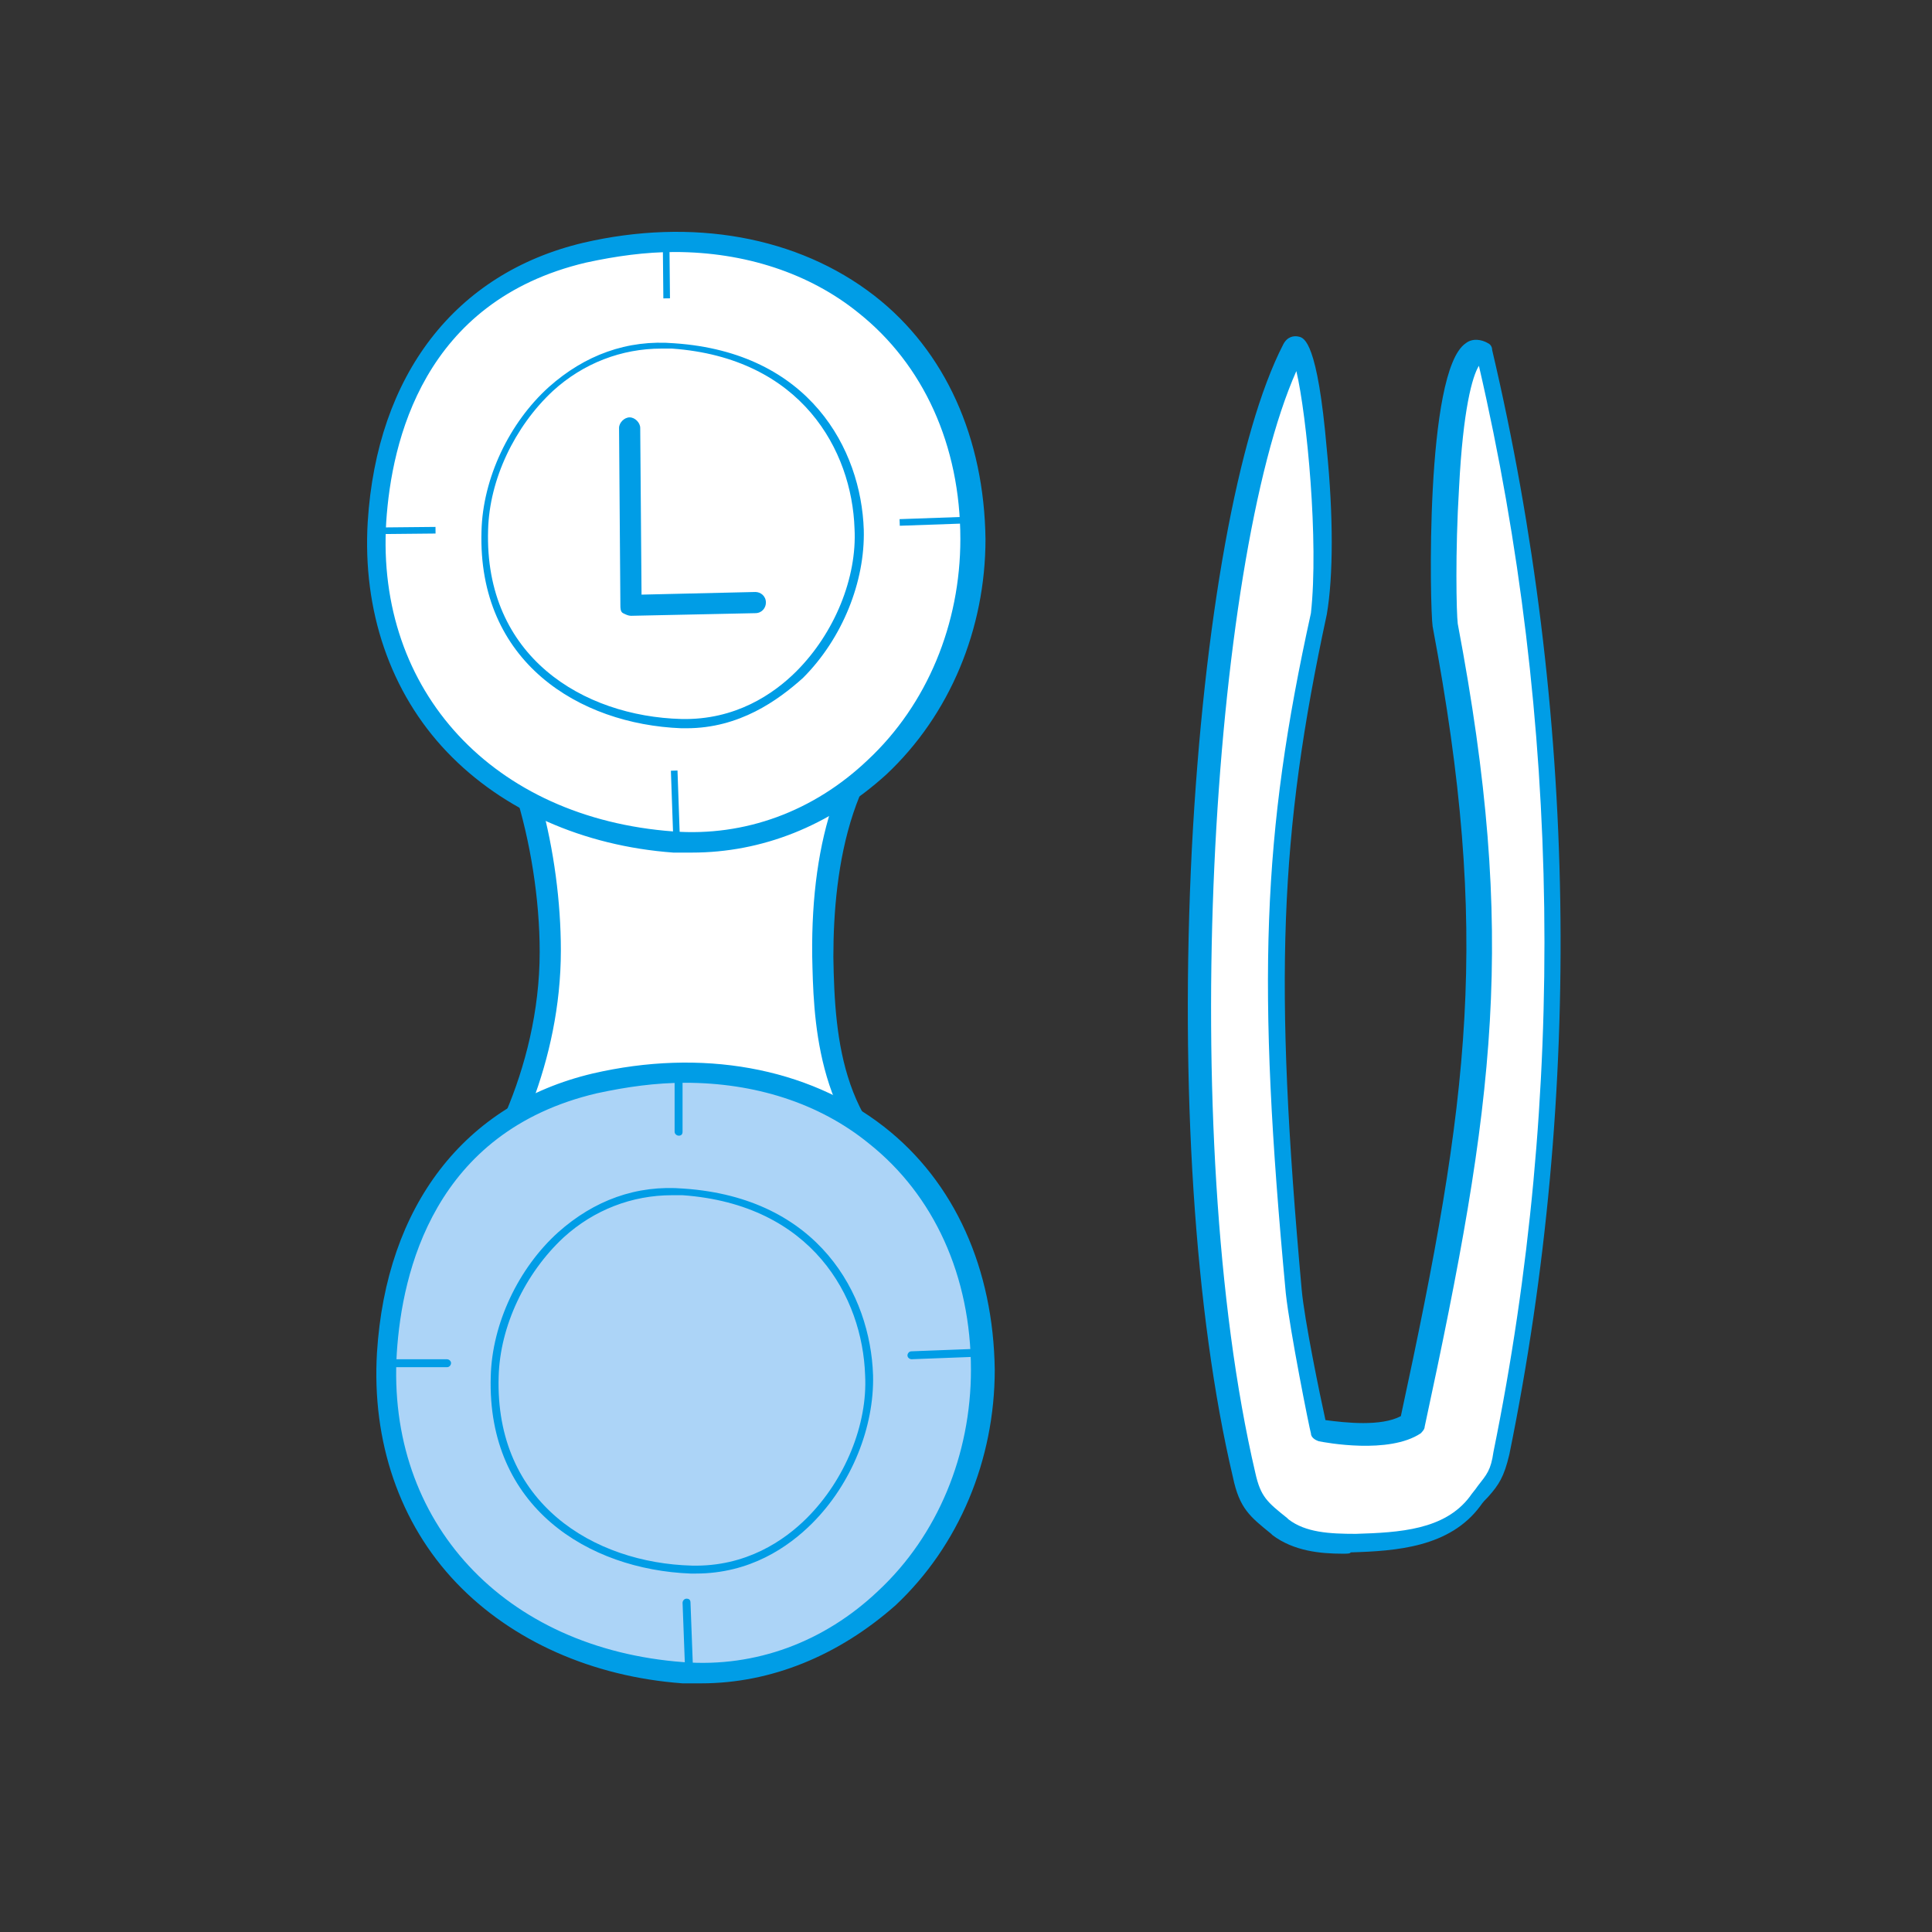
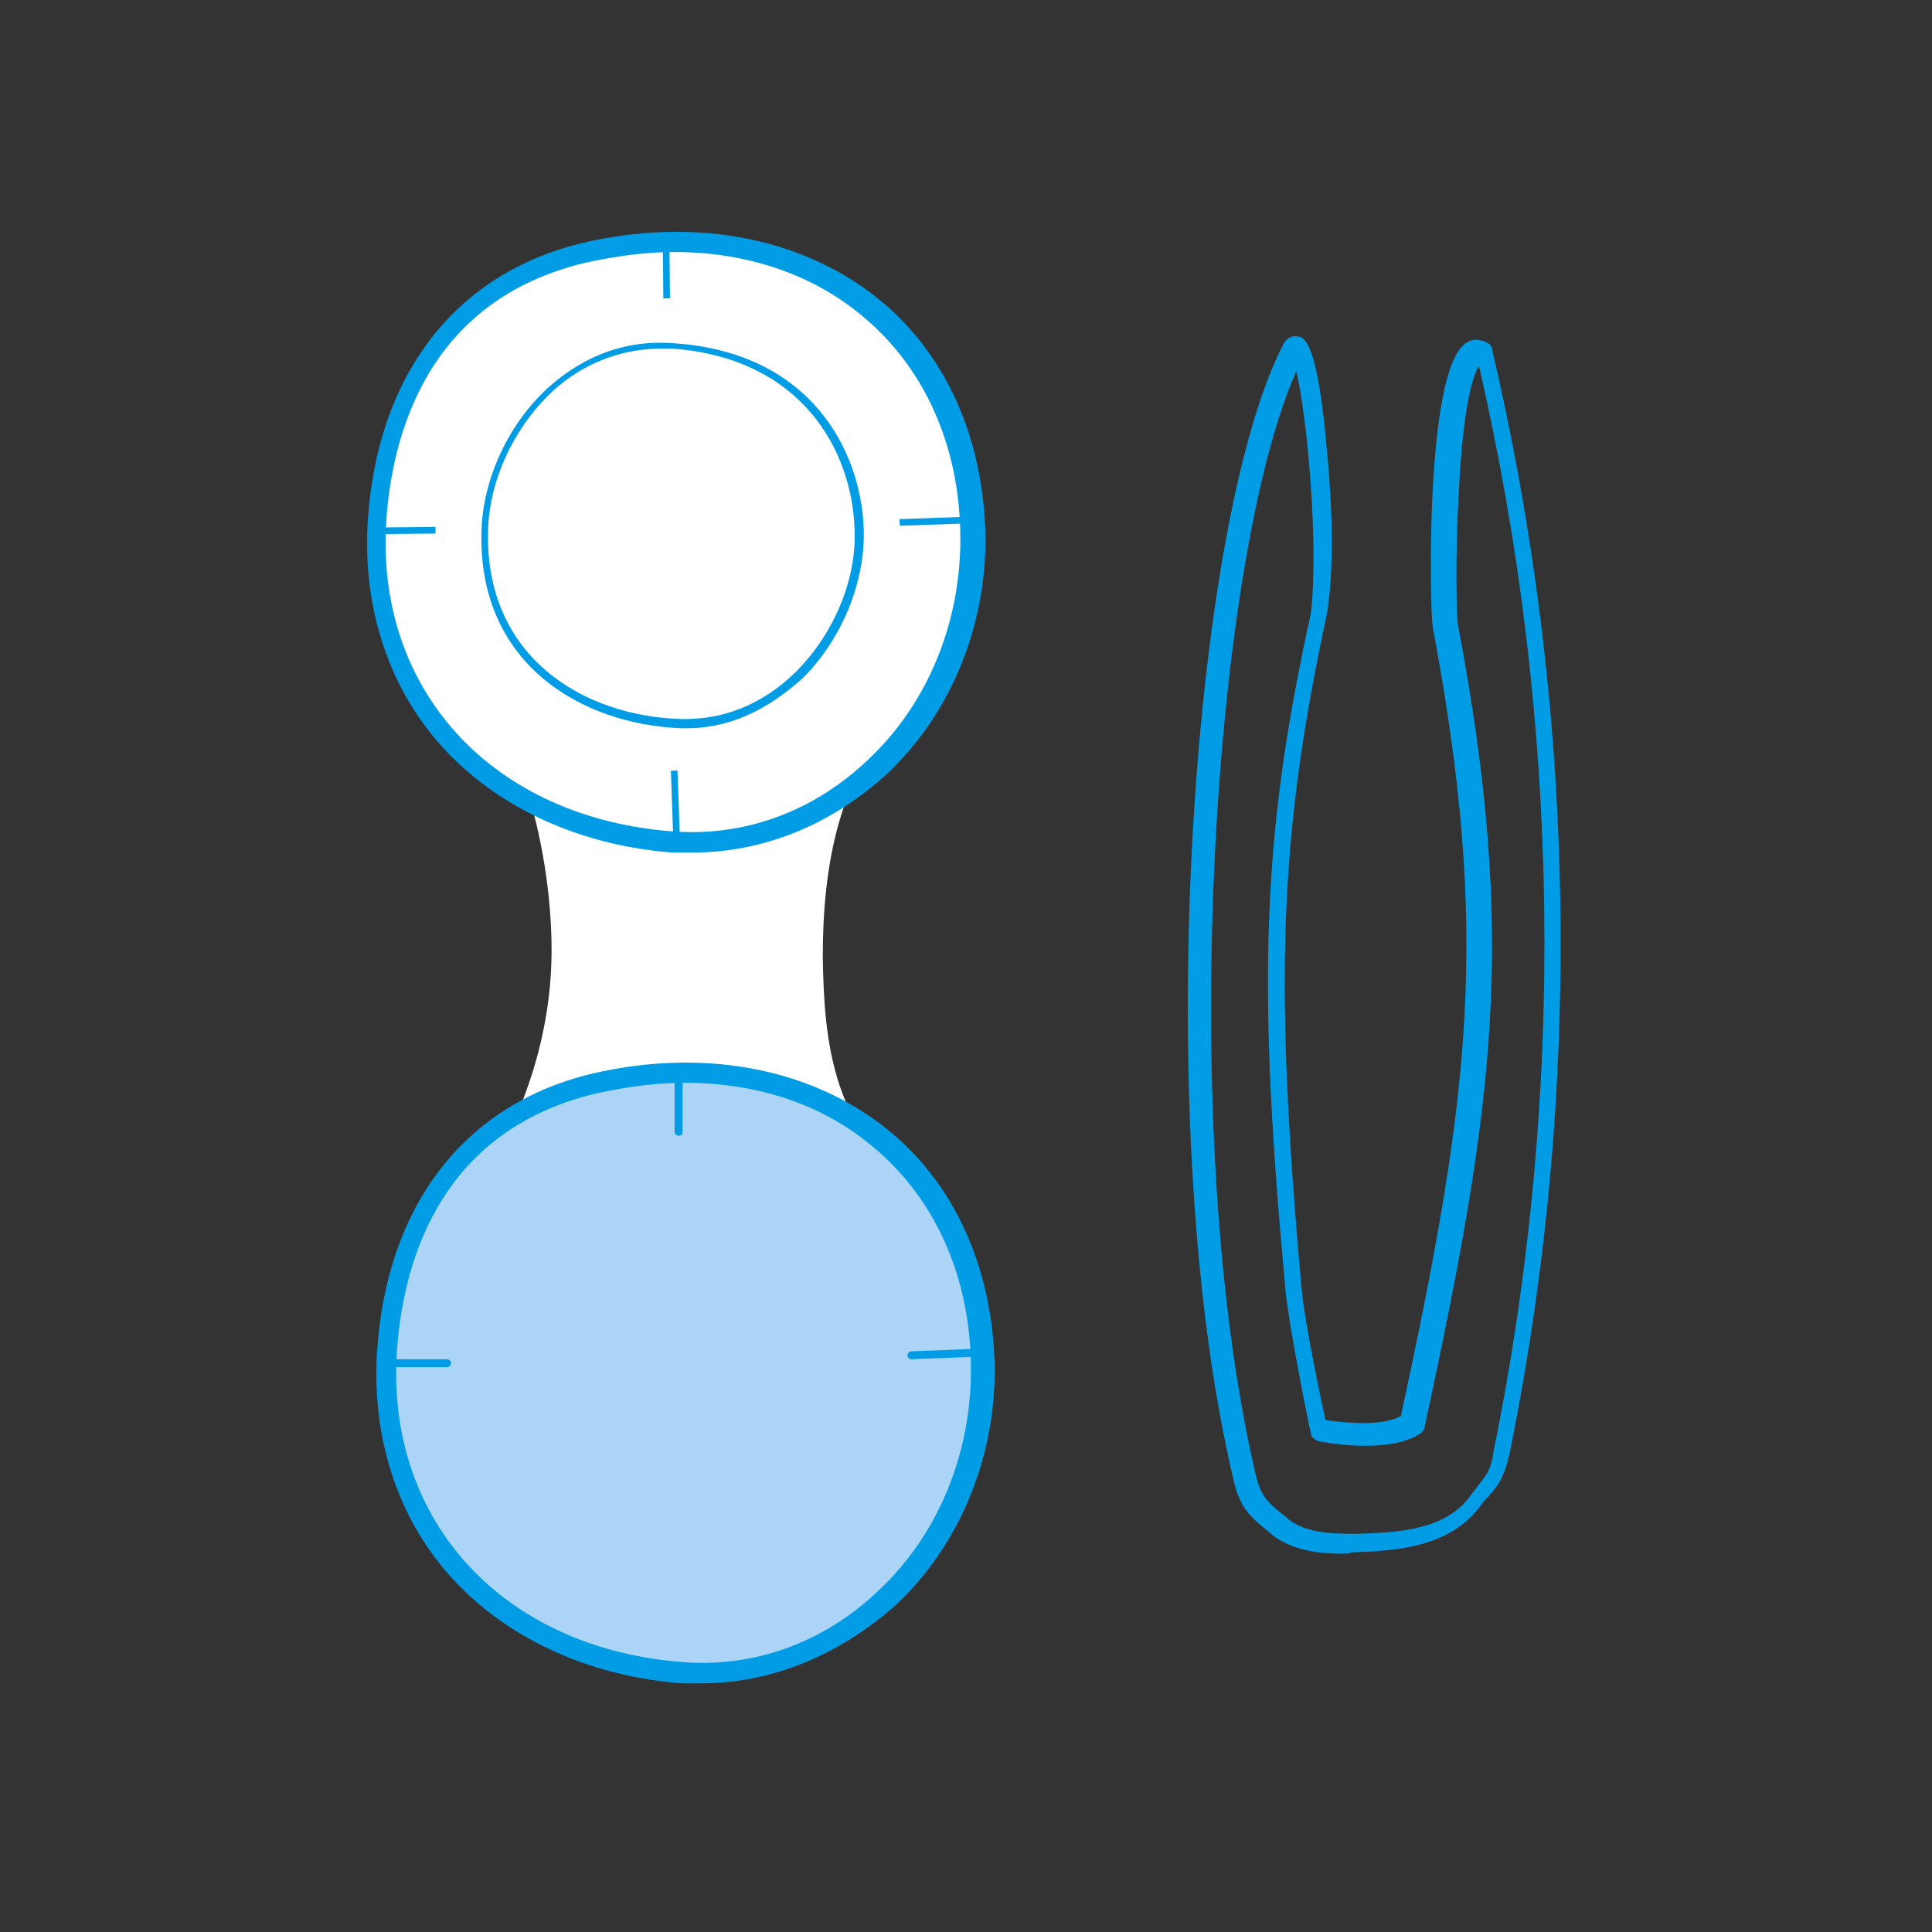
<svg xmlns="http://www.w3.org/2000/svg" width="100" height="100" viewBox="0 0 100 100" fill="none">
  <rect x="0" y="0" width="100" height="100" fill="#333333" stroke="none" />
-   <path d="M76.822 18.317C81.204 36.872 81.478 56.523 77.712 75.284C77.438 76.585 77.165 76.722 76.343 77.749C74.905 79.666 72.303 79.872 70.044 79.872C68.743 79.872 67.305 79.872 66.209 79.05C65.114 78.16 64.703 77.818 64.361 76.38C60.184 58.441 62.101 27.355 66.962 18.111C67.647 16.742 68.948 27.149 68.195 31.805C65.73 43.24 65.456 50.703 66.894 66.862C67.099 68.78 68.195 74.052 68.195 74.052C68.195 74.052 71.55 74.737 73.056 73.71C76.548 57.413 77.849 48.786 74.768 32.353C74.563 30.984 74.631 16.811 76.822 18.317Z" fill="white" />
  <path d="M69.496 80.419C68.332 80.419 66.962 80.282 65.867 79.461L65.798 79.392C64.703 78.502 64.155 78.091 63.813 76.448C61.827 68.026 61.074 56.181 61.69 43.925C62.306 32.148 64.087 22.356 66.415 17.837C66.62 17.427 66.962 17.358 67.236 17.427C67.51 17.495 68.195 17.7 68.674 23.247C69.016 26.67 69.016 29.82 68.674 31.805C66.209 43.24 65.935 50.772 67.373 66.725C67.51 68.3 68.332 72.271 68.606 73.504C69.633 73.641 71.481 73.846 72.508 73.299C76.069 56.797 77.165 48.444 74.152 32.422C74.015 31.531 73.741 19.207 75.864 17.769C76.206 17.495 76.685 17.563 77.028 17.769C77.165 17.837 77.233 17.974 77.233 18.111C81.615 36.735 81.957 56.523 78.123 75.284C77.849 76.448 77.575 76.859 77.028 77.475C76.891 77.612 76.754 77.749 76.617 77.954C75.042 80.077 72.303 80.282 69.907 80.351C69.907 80.419 69.701 80.419 69.496 80.419ZM67.099 19.207C62.717 29.067 60.868 58.646 64.977 76.243C65.251 77.475 65.593 77.749 66.62 78.571L66.689 78.639C67.579 79.324 68.811 79.392 70.18 79.392C72.44 79.324 74.768 79.187 76.069 77.475C76.206 77.27 76.343 77.133 76.48 76.927C76.959 76.311 77.165 76.106 77.302 75.147C81.067 56.66 80.793 37.283 76.548 18.933C76.206 19.481 75.727 21.192 75.521 25.232C75.316 28.587 75.384 31.737 75.453 32.285C78.534 48.581 77.37 57.002 73.741 73.846C73.741 73.983 73.604 74.12 73.536 74.189C71.892 75.284 68.606 74.668 68.263 74.599C68.058 74.531 67.853 74.394 67.853 74.189C67.784 73.983 66.757 68.848 66.552 66.931C65.045 50.84 65.319 43.24 67.853 31.737C68.263 28.039 67.647 21.535 67.099 19.207Z" fill="#009DE6" />
  <path d="M48.407 35.777C43.203 38.652 42.587 45.362 42.587 49.539C42.655 53.716 42.998 59.125 48.27 61.864C48.27 61.864 23.415 63.439 23.347 63.165C25.264 61.179 28.55 55.77 28.55 49.197C28.55 43.445 26.496 36.53 23.552 34.886L48.407 35.777Z" fill="white" />
-   <path d="M24.305 63.781C22.936 63.781 22.936 63.644 22.799 63.439C22.73 63.233 22.73 63.028 22.936 62.822C24.921 60.768 27.934 55.428 27.934 49.265C27.934 43.856 26.017 37.009 23.21 35.434C23.004 35.297 22.867 35.023 22.936 34.818C23.004 34.544 23.21 34.407 23.483 34.407L48.407 35.229C48.681 35.229 48.886 35.434 48.955 35.64C49.023 35.914 48.886 36.119 48.681 36.256C44.025 38.789 43.135 44.883 43.135 49.539C43.203 53.921 43.614 58.783 48.544 61.385C48.749 61.522 48.886 61.727 48.818 62.001C48.749 62.275 48.544 62.412 48.338 62.412C48.27 62.412 42.039 62.822 35.877 63.165C29.03 63.576 25.811 63.781 24.305 63.781ZM25.058 35.503C27.592 38.242 29.03 44.199 29.03 49.197C29.03 54.948 26.565 60.015 24.511 62.617C27.866 62.549 38.479 61.932 46.558 61.385C42.176 58.03 42.108 52.552 42.039 49.471C41.971 43.308 43.545 38.721 46.695 36.188L25.058 35.503Z" fill="#009DE6" />
  <path d="M50.324 27.902C50.255 16.742 41.012 10.511 30.262 13.044C22.799 14.825 19.855 20.85 19.512 26.944C18.964 36.256 25.606 42.898 34.85 43.514C43.066 44.13 50.392 37.078 50.324 27.902Z" fill="white" />
  <path d="M35.808 44.13C35.466 44.13 35.192 44.13 34.85 44.13C30.194 43.788 26.017 41.939 23.141 38.926C20.197 35.845 18.759 31.6 19.033 27.012C19.512 19.412 23.552 14.14 30.194 12.565C35.808 11.264 41.286 12.223 45.257 15.304C48.955 18.18 50.94 22.699 51.009 27.902C51.009 32.559 49.16 37.009 45.873 40.09C42.929 42.761 39.437 44.13 35.808 44.13ZM34.918 13.044C33.412 13.044 31.905 13.25 30.331 13.592C21.909 15.578 20.265 22.836 19.991 27.012C19.444 35.777 25.538 42.35 34.85 43.035C38.547 43.308 42.108 42.008 44.915 39.337C47.996 36.461 49.708 32.285 49.708 27.902C49.708 23.041 47.791 18.864 44.436 16.194C41.902 14.14 38.547 13.044 34.918 13.044Z" fill="#009DE6" />
  <path d="M50.803 70.902C50.735 59.741 41.491 53.51 30.741 56.044C23.278 57.824 20.334 63.849 19.991 69.943C19.444 79.255 26.085 85.897 35.329 86.513C43.545 87.061 50.872 80.077 50.803 70.902Z" fill="#ACD4F7" />
  <path d="M36.288 87.13C35.945 87.13 35.671 87.13 35.329 87.13C30.673 86.787 26.496 84.939 23.62 81.926C20.676 78.845 19.238 74.599 19.512 70.012C19.991 62.412 24.031 57.139 30.673 55.565C36.288 54.264 41.765 55.222 45.736 58.303C49.434 61.179 51.419 65.698 51.488 70.902C51.488 75.558 49.639 80.009 46.353 83.09C43.408 85.692 39.916 87.13 36.288 87.13ZM35.466 56.044C33.96 56.044 32.453 56.249 30.878 56.592C22.456 58.577 20.813 65.835 20.539 70.012C19.991 78.776 26.085 85.349 35.397 86.034C39.095 86.308 42.655 85.007 45.463 82.337C48.544 79.461 50.256 75.284 50.256 70.902C50.256 66.041 48.338 61.864 44.983 59.194C42.381 57.071 39.026 56.044 35.466 56.044Z" fill="#009DE6" />
  <path d="M50.12 26.745L46.561 26.871L46.573 27.213L50.132 27.088L50.12 26.745Z" fill="#009DE6" />
  <path d="M22.541 27.273L19.391 27.304L19.395 27.647L22.544 27.616L22.541 27.273Z" fill="#009DE6" />
  <path d="M35.067 39.881L34.725 39.893L34.852 43.52L35.194 43.508L35.067 39.881Z" fill="#009DE6" />
  <path d="M34.647 12.292L34.304 12.295L34.335 15.445L34.678 15.441L34.647 12.292Z" fill="#009DE6" />
  <path d="M47.174 70.354C47.106 70.354 46.969 70.286 46.969 70.149C46.969 70.081 47.038 69.944 47.174 69.944L50.735 69.807C50.872 69.807 50.94 69.875 50.94 70.012C50.94 70.081 50.872 70.218 50.735 70.218L47.174 70.354Z" fill="#009DE6" />
  <path d="M19.991 70.765C19.923 70.765 19.786 70.697 19.786 70.56C19.786 70.491 19.855 70.354 19.991 70.354H23.141C23.21 70.354 23.347 70.423 23.347 70.56C23.347 70.628 23.278 70.765 23.141 70.765H19.991Z" fill="#009DE6" />
-   <path d="M35.671 86.787C35.603 86.787 35.466 86.719 35.466 86.582L35.329 82.953C35.329 82.884 35.398 82.747 35.534 82.747C35.671 82.747 35.74 82.816 35.74 82.953L35.877 86.582C35.877 86.719 35.74 86.787 35.671 86.787Z" fill="#009DE6" />
  <path d="M35.124 58.783C35.055 58.783 34.918 58.714 34.918 58.577V55.428C34.918 55.359 34.987 55.222 35.124 55.222C35.192 55.222 35.329 55.291 35.329 55.428V58.577C35.329 58.714 35.261 58.783 35.124 58.783Z" fill="#009DE6" />
-   <path d="M32.659 31.874C32.522 31.874 32.385 31.805 32.248 31.737C32.111 31.669 32.111 31.463 32.111 31.326L32.042 22.151C32.042 21.877 32.316 21.603 32.59 21.603C32.864 21.603 33.138 21.877 33.138 22.151L33.206 30.778L39.095 30.641C39.369 30.641 39.643 30.847 39.643 31.189C39.643 31.463 39.437 31.737 39.095 31.737L32.659 31.874Z" fill="#009DE6" />
-   <path d="M36.014 81.447C35.945 81.447 35.808 81.447 35.74 81.447C30.468 81.241 25.195 78.023 25.401 71.245C25.469 68.506 26.839 65.63 28.893 63.781C30.741 62.138 32.932 61.316 35.397 61.522C42.381 62.001 45.052 66.999 45.189 71.176C45.257 73.847 44.093 76.791 42.039 78.845C40.807 80.077 38.821 81.447 36.014 81.447ZM34.781 61.864C32.727 61.864 30.741 62.617 29.167 64.055C27.181 65.904 25.88 68.643 25.811 71.245C25.606 77.818 30.741 80.899 35.808 81.036C38.616 81.104 40.601 79.735 41.765 78.571C43.751 76.585 44.915 73.71 44.778 71.176C44.641 67.136 42.039 62.343 35.329 61.864C35.123 61.864 34.918 61.864 34.781 61.864Z" fill="#009DE6" />
  <path d="M35.534 37.694C35.466 37.694 35.329 37.694 35.261 37.694C29.988 37.488 24.716 34.27 24.922 27.492C24.99 24.753 26.359 21.877 28.413 20.028C30.262 18.385 32.453 17.563 34.918 17.769C41.902 18.248 44.573 23.247 44.709 27.423C44.778 30.093 43.614 33.038 41.56 35.092C40.259 36.256 38.273 37.694 35.534 37.694ZM34.233 18.043C32.179 18.043 30.194 18.796 28.619 20.234C26.633 22.082 25.332 24.821 25.264 27.423C25.058 33.996 30.194 37.078 35.261 37.215C38.068 37.283 40.053 35.913 41.218 34.749C43.203 32.764 44.367 29.888 44.23 27.355C44.093 23.315 41.491 18.522 34.781 18.043C34.644 18.043 34.439 18.043 34.233 18.043Z" fill="#009DE6" />
</svg>